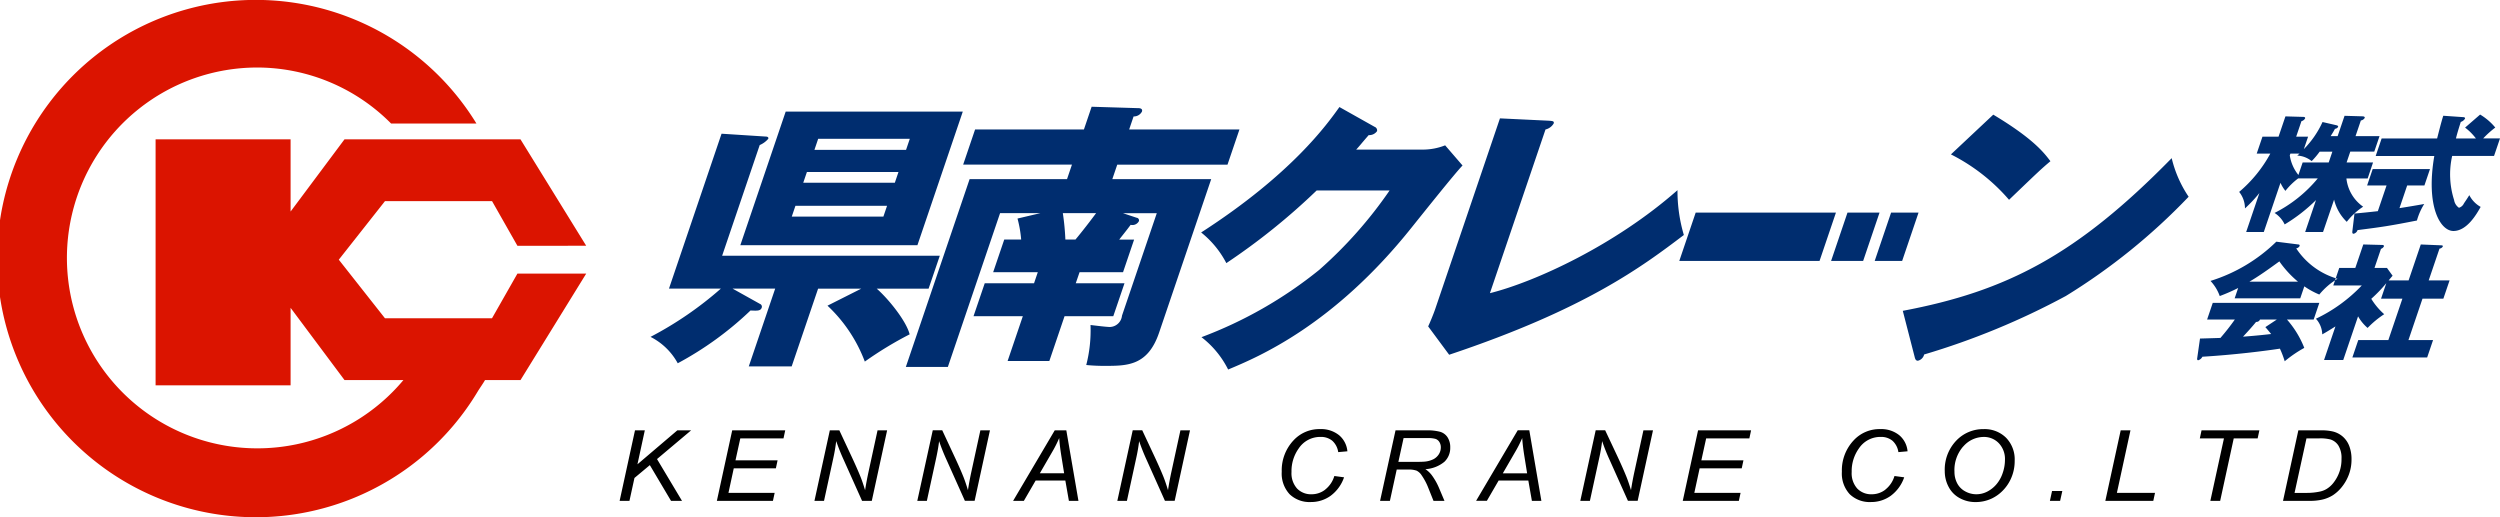
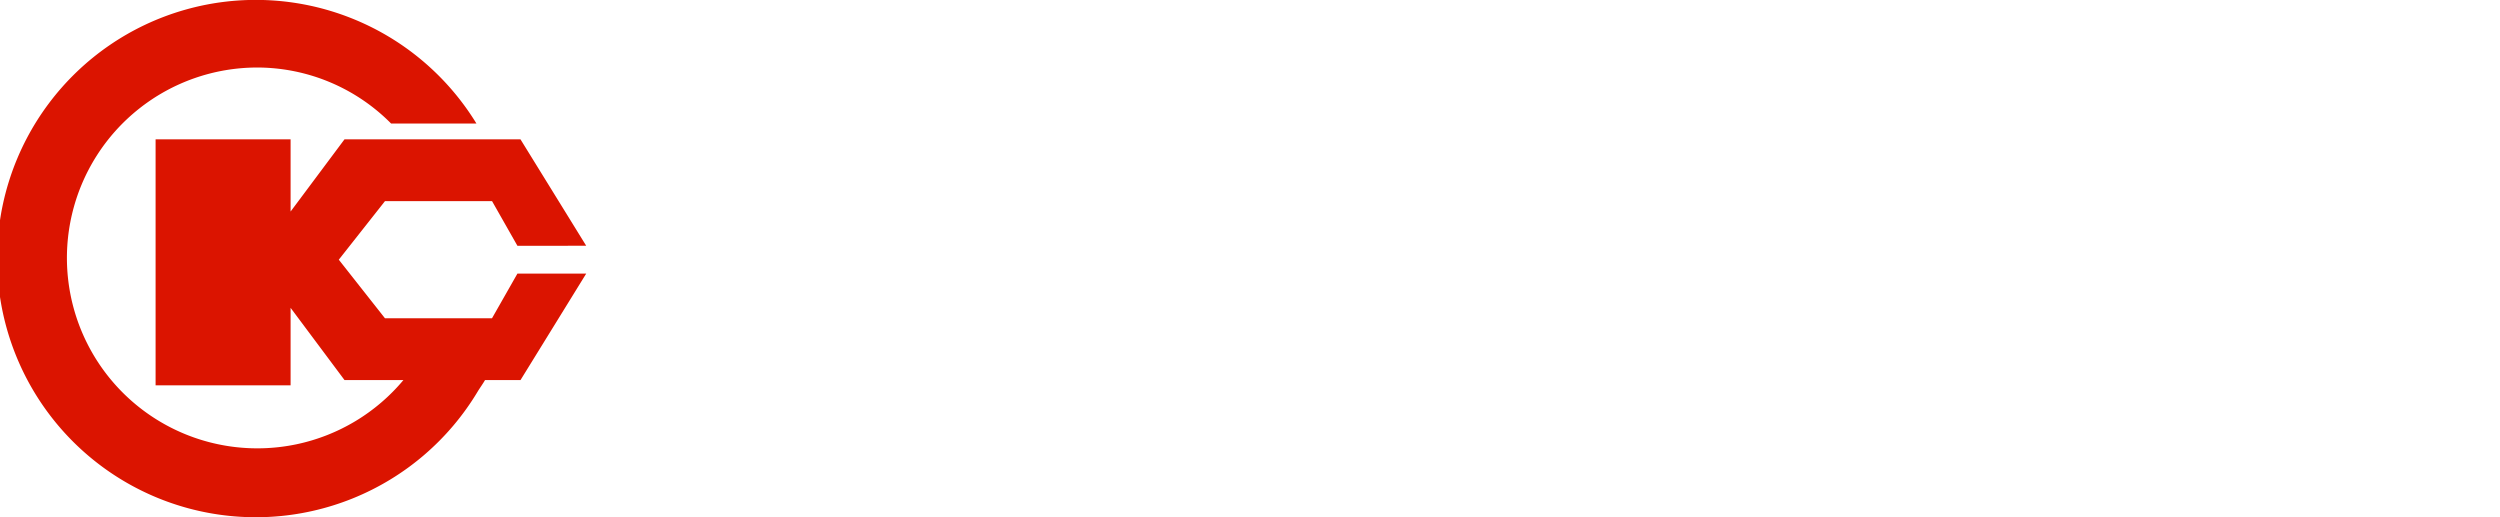
<svg xmlns="http://www.w3.org/2000/svg" id="logo.svg" width="290" height="60" viewBox="0 0 290 60">
  <defs>
    <style>
      .cls-1, .cls-2, .cls-3 {
        fill-rule: evenodd;
      }

      .cls-2 {
        fill: #002d6f;
      }

      .cls-3 {
        fill: #db1400;
      }
    </style>
  </defs>
-   <path id="KENNAN_CRANE_CO.LTD" data-name="KENNAN CRANE CO.LTD" class="cls-1" d="M653.016,80.1l0.581-2.656,1.785-1.49L657.84,80.1h1.273l-2.9-4.849,3.958-3.332h-1.6l-4.627,3.94,0.854-3.94h-1.139L651.876,80.1h1.14Zm16.644,0,0.2-.926H664.5l0.616-2.846H670l0.2-.932h-4.883l0.558-2.545h5.011l0.2-.932h-6.15L663.156,80.1h6.5Zm5.926,0,1.081-4.972A19.64,19.64,0,0,0,677,73.164a22.965,22.965,0,0,0,.878,2.2L680,80.1h1.128l1.778-8.181h-1.11l-1.046,4.81q-0.238,1.1-.4,2.132-0.289-.949-0.511-1.507-0.384-.96-1.041-2.366l-1.435-3.069H676.26L674.476,80.1h1.11Zm11.93,0,1.082-4.972q0.249-1.161.337-1.959a22.672,22.672,0,0,0,.877,2.2l2.116,4.727h1.128l1.779-8.181h-1.111l-1.046,4.81q-0.239,1.1-.395,2.132-0.291-.949-0.512-1.507-0.382-.96-1.04-2.366L689.3,71.914h-1.1L686.406,80.1h1.11Zm11.251,0,1.366-2.355h3.447l0.412,2.355H705.1l-1.407-8.181h-1.343l-4.83,8.181h1.25Zm3.255-5.619a14.42,14.42,0,0,0,.848-1.669q0.046,0.815.239,2.037L703.44,76.9h-2.819Zm8.7,5.619,1.081-4.972a19.64,19.64,0,0,0,.337-1.959,22.965,22.965,0,0,0,.878,2.2l2.116,4.727h1.128l1.778-8.181h-1.11l-1.046,4.81q-0.239,1.1-.395,2.132-0.291-.949-0.512-1.507-0.384-.96-1.04-2.366L712.5,71.914h-1.105L709.61,80.1h1.11Zm23.018-1.317a2.552,2.552,0,0,1-1.6.552,2.237,2.237,0,0,1-1.679-.664,2.65,2.65,0,0,1-.646-1.925,4.511,4.511,0,0,1,.837-2.729,2.983,2.983,0,0,1,2.529-1.334,2.05,2.05,0,0,1,1.357.438,2.187,2.187,0,0,1,.695,1.325l1.064-.095a2.741,2.741,0,0,0-.974-1.875,3.323,3.323,0,0,0-2.194-.7,4.067,4.067,0,0,0-3.064,1.289,5.074,5.074,0,0,0-1.383,3.655,3.524,3.524,0,0,0,.91,2.606,3.325,3.325,0,0,0,2.461.91,3.874,3.874,0,0,0,2.3-.725,4.463,4.463,0,0,0,1.558-2.143l-1.128-.151A3.113,3.113,0,0,1,733.738,78.778Zm7.489,1.317,0.791-3.633h1.325a2.668,2.668,0,0,1,.983.131,1.5,1.5,0,0,1,.592.55,7.01,7.01,0,0,1,.756,1.429l0.61,1.523h1.273l-0.651-1.54a7.173,7.173,0,0,0-.86-1.49,3.138,3.138,0,0,0-.7-0.647,3.811,3.811,0,0,0,2.2-.854,2.211,2.211,0,0,0,.68-1.657,2.1,2.1,0,0,0-.311-1.183,1.551,1.551,0,0,0-.857-0.639,5.733,5.733,0,0,0-1.605-.17h-3.574L740.088,80.1h1.139Zm1.587-7.282h2.779a3.167,3.167,0,0,1,.93.095,0.848,0.848,0,0,1,.442.36,1.137,1.137,0,0,1,.168.622,1.478,1.478,0,0,1-.227.792,1.617,1.617,0,0,1-.639.586,2.849,2.849,0,0,1-1.058.279q-0.331.028-1.424,0.028H742.21Zm9.658,7.282,1.366-2.355h3.447L757.7,80.1H758.8L757.4,71.914h-1.343l-4.83,8.181h1.25Zm3.255-5.619a14.61,14.61,0,0,0,.849-1.669q0.046,0.815.238,2.037l0.331,2.054h-2.819Zm8.7,5.619,1.081-4.972a19.681,19.681,0,0,0,.338-1.959,22.672,22.672,0,0,0,.877,2.2l2.116,4.727h1.128l1.779-8.181h-1.111l-1.046,4.81q-0.238,1.1-.395,2.132-0.291-.949-0.512-1.507-0.384-.96-1.04-2.366L766.2,71.914h-1.1L763.315,80.1h1.11Zm17.278,0,0.2-.926h-5.365l0.616-2.846h4.883l0.2-.932h-4.883l0.558-2.545h5.011l0.2-.932h-6.15L775.2,80.1h6.5Zm17.014-1.317a2.552,2.552,0,0,1-1.6.552,2.237,2.237,0,0,1-1.68-.664,2.654,2.654,0,0,1-.645-1.925,4.511,4.511,0,0,1,.837-2.729,2.982,2.982,0,0,1,2.529-1.334,2.05,2.05,0,0,1,1.357.438,2.181,2.181,0,0,1,.694,1.325l1.064-.095a2.736,2.736,0,0,0-.973-1.875,3.324,3.324,0,0,0-2.2-.7,4.065,4.065,0,0,0-3.063,1.289,5.074,5.074,0,0,0-1.383,3.655,3.528,3.528,0,0,0,.909,2.606,3.327,3.327,0,0,0,2.462.91,3.874,3.874,0,0,0,2.3-.725,4.469,4.469,0,0,0,1.558-2.143l-1.128-.151A3.119,3.119,0,0,1,798.717,78.778Zm7.312-.321a3.092,3.092,0,0,0,1.273,1.309,3.758,3.758,0,0,0,1.863.469,4.362,4.362,0,0,0,1.848-.4,4.434,4.434,0,0,0,1.232-.857,4.717,4.717,0,0,0,.954-1.32,4.924,4.924,0,0,0,.5-2.215,3.6,3.6,0,0,0-1-2.67,3.527,3.527,0,0,0-2.6-1,4.292,4.292,0,0,0-3.194,1.353,4.865,4.865,0,0,0-1.316,3.541A3.844,3.844,0,0,0,806.029,78.457Zm1.712-4.676a3.142,3.142,0,0,1,2.36-1.1,2.367,2.367,0,0,1,1.758.725,2.658,2.658,0,0,1,.712,1.948,4.656,4.656,0,0,1-.27,1.532,3.913,3.913,0,0,1-.739,1.311,3.5,3.5,0,0,1-1.06.832,2.746,2.746,0,0,1-1.25.3,2.637,2.637,0,0,1-1.3-.34,2.232,2.232,0,0,1-.928-0.943,2.844,2.844,0,0,1-.31-1.323A4.138,4.138,0,0,1,807.741,73.781ZM818.973,80.1l0.256-1.144h-1.192L817.788,80.1h1.185Zm10.809,0,0.2-.926h-4.423l1.575-7.254H826L824.219,80.1h5.563Zm7.757,0,1.575-7.249h2.773l0.2-.932h-6.708l-0.2.932h2.8L836.4,80.1h1.14Zm10.36,0a6.481,6.481,0,0,0,1.4-.128,4.045,4.045,0,0,0,1.3-.516,4.473,4.473,0,0,0,1.053-.965,5.156,5.156,0,0,0,.813-1.429,4.98,4.98,0,0,0,.311-1.8,4.2,4.2,0,0,0-.25-1.49,2.762,2.762,0,0,0-.744-1.108,2.732,2.732,0,0,0-1.191-.617,5.907,5.907,0,0,0-1.413-.128h-2.569L844.83,80.1H847.9Zm-0.348-7.249h1.5a4.7,4.7,0,0,1,1.285.128,1.7,1.7,0,0,1,.918.706,2.717,2.717,0,0,1,.361,1.526,4.374,4.374,0,0,1-.971,2.84,2.954,2.954,0,0,1-.75.664,2.443,2.443,0,0,1-.756.3,7.317,7.317,0,0,1-1.621.162h-1.349Z" transform="translate(-580 -22)" />
-   <path id="シェイプ_2" data-name="シェイプ 2" class="cls-2" d="M657.6,55.483l6.1-17.973,5.1,0.329c0.2,0,.384.066,0.317,0.264a2.7,2.7,0,0,1-.991.724l-4.358,12.838h25.249l-1.3,3.819H681.7c1.358,1.185,3.431,3.752,3.819,5.3a42.073,42.073,0,0,0-5.2,3.16,17.116,17.116,0,0,0-4.331-6.485l3.92-1.975H674.9L671.835,64.5h-4.976l3.062-9.019H664.98l3.187,1.778a0.34,0.34,0,0,1,.193.428c-0.134.4-.563,0.362-1.3,0.329a38.555,38.555,0,0,1-8.442,6.123,7.38,7.38,0,0,0-3.158-3.061,41.261,41.261,0,0,0,8.162-5.6H657.6Zm34.085-20.541-5.264,15.5H665.878l5.263-15.5h20.545ZM672.271,45.871l-0.425,1.251h10.628l0.425-1.251H672.271Zm1.33-3.917L673.176,43.2H683.8l0.424-1.251H673.6Zm11.5-2.568,0.436-1.284H674.908l-0.435,1.284H685.1Zm19.688,15.471h5.653l-1.3,3.819h-5.653l-1.766,5.2h-4.84l1.766-5.2h-5.72l1.3-3.819h5.72l0.436-1.284h-5.178l1.285-3.786h1.963a13.565,13.565,0,0,0-.425-2.436l2.649-.625h-4.671L689.95,64.568h-4.874l7.4-21.792h11.3l0.57-1.679H691.725l1.386-4.082h12.624l0.894-2.633,5.427,0.165c0.271,0,.508.1,0.408,0.4a1.056,1.056,0,0,1-.969.56l-0.514,1.514h12.794L722.389,41.1H709.6l-0.571,1.679H720.5l-6.045,17.809c-1.308,3.852-3.711,3.852-6.284,3.852a20.06,20.06,0,0,1-2.166-.1A16.14,16.14,0,0,0,706.5,59.7c0.554,0.066,1.851.23,2.258,0.23a1.456,1.456,0,0,0,1.394-1.317l4.035-11.883h-3.926l1.581,0.527a0.307,0.307,0,0,1,.272.395,0.852,0.852,0,0,1-.958.428c-0.561.758-.9,1.153-1.326,1.712h1.727l-1.286,3.786h-5.043Zm-1.5-8.13a28.47,28.47,0,0,1,.294,3.061h1.171c0.225-.263,1.326-1.613,2.393-3.061h-3.858Zm41.777-7.374a7.045,7.045,0,0,0,2.571-.494l2.016,2.337c-0.945.987-4.541,5.5-5.889,7.176-9.079,11.39-17.833,15.044-21.3,16.492a10.867,10.867,0,0,0-3.092-3.752,49.063,49.063,0,0,0,13.649-7.8,49.812,49.812,0,0,0,8.172-9.217h-8.461a75.505,75.505,0,0,1-10.477,8.427,11.029,11.029,0,0,0-2.922-3.555c10.527-6.781,14.626-12.574,16.041-14.55l4.091,2.3a0.436,0.436,0,0,1,.273.494,1.1,1.1,0,0,1-.969.461c-0.888,1.021-1.079,1.284-1.45,1.679h7.751ZM759.624,36c0.429,0.033.7,0.033,0.6,0.329a1.491,1.491,0,0,1-.946.691L752.83,56.009c5.253-1.317,14.513-5.563,21.758-11.949a18.014,18.014,0,0,0,.739,5.2c-4.828,3.653-11.378,8.592-27.224,13.891l-2.436-3.291c0.224-.461.65-1.514,0.806-1.975l7.521-22.154Zm34.683,10.665-1.9,5.6h3.718l1.9-5.6h-3.718Zm-17.609,0-1.9,5.6h16.269l1.9-5.6H776.7Zm22.667,0-1.9,5.6h3.184l1.9-5.6h-3.185Zm1.358,11.39c12.076-2.276,20.2-6.488,31.193-17.71a13.6,13.6,0,0,0,1.966,4.477,71.174,71.174,0,0,1-14.247,11.514A86.163,86.163,0,0,1,803.2,63.12a0.97,0.97,0,0,1-.719.724c-0.2,0-.305-0.1-0.386-0.461ZM811.22,35.3c4.725,2.831,5.926,4.477,6.629,5.4-1.137.955-1.5,1.317-4.8,4.477a21.949,21.949,0,0,0-6.741-5.267Zm38.253,13.609H847.4l1.256-3.7a19.08,19.08,0,0,1-3.635,2.824,3.171,3.171,0,0,0-1.172-1.332,15.673,15.673,0,0,0,5.015-4.008H846.59a8.115,8.115,0,0,0-1.483,1.448,4.12,4.12,0,0,1-.57-0.936L842.6,48.913h-2.045l1.535-4.52a16.3,16.3,0,0,1-1.674,1.785,3.051,3.051,0,0,0-.673-1.916,15.539,15.539,0,0,0,3.616-4.447h-1.58l0.666-1.96h1.865l0.8-2.355,2.026,0.058c0.075,0,.316,0,0.251.19a0.668,0.668,0,0,1-.42.307l-0.611,1.8h1.383L847.246,39.3a10.909,10.909,0,0,0,2.166-3.145L851,36.522c0.2,0.044.246,0.117,0.216,0.2a0.447,0.447,0,0,1-.36.219c-0.124.234-.169,0.322-0.5,0.848h0.811l0.8-2.355,2.056,0.059c0.21,0,.32.073,0.281,0.19a0.631,0.631,0,0,1-.445.293l-0.616,1.813h2.782l-0.611,1.8h-2.782l-0.427,1.258h3.067L854.65,42.7h-2.466a4.6,4.6,0,0,0,1.941,3.277,7.828,7.828,0,0,0-1.9,1.755,5.284,5.284,0,0,1-1.471-2.575Zm-3.858-8.88a4.741,4.741,0,0,0,1,2.268l0.491-1.448h3.023l0.426-1.258h-1.473a9.17,9.17,0,0,1-.929,1.1,2.855,2.855,0,0,0-1.676-.643c0.08-.059.17-0.147,0.275-0.234h-1.068Zm12.724,6.115c1.207-.19,2.149-0.351,2.871-0.482a7.237,7.237,0,0,0-.846,1.917c-3.112.614-4,.746-6.889,1.112a0.624,0.624,0,0,1-.46.424c-0.121,0-.166-0.088-0.141-0.293l0.244-2.048c0.792-.073,1.678-0.161,2.711-0.278l1.012-2.984h-2.255l0.646-1.9h6.646l-0.645,1.9h-2Zm9.354-10.855a6.752,6.752,0,0,1,1.759,1.507,10.981,10.981,0,0,0-1.4,1.258H870l-0.691,2.034h-4.857a9.749,9.749,0,0,0,.221,5.106,1.35,1.35,0,0,0,.565.907,0.933,0.933,0,0,0,.58-0.512c0.179-.264.389-0.571,0.623-0.951A3.247,3.247,0,0,0,867.756,46c-0.458.819-1.58,2.794-3.158,2.794-1.534,0-3.223-2.868-2.219-8.7h-6.8l0.691-2.034h6.435c0.193-.746.476-1.887,0.714-2.633l2.321,0.161c0.091,0,.241.044,0.2,0.175a0.877,0.877,0,0,1-.49.381c-0.193.614-.411,1.3-0.56,1.916h2.316a6.345,6.345,0,0,0-1.257-1.258ZM835.2,61.273c0.441-.015,1.032-0.029,2.37-0.073a26.433,26.433,0,0,0,1.673-2.136h-3.218l0.655-1.932h12.362l-0.656,1.932h-3.1a11.093,11.093,0,0,1,2.01,3.291,14.254,14.254,0,0,0-2.27,1.551,10.86,10.86,0,0,0-.557-1.463c-1.823.278-5.311,0.716-8.994,0.937a0.768,0.768,0,0,1-.485.409c-0.12,0-.136-0.132-0.116-0.234Zm11.629-4.667h-7.609l0.407-1.2a20.766,20.766,0,0,1-2.137.936,5.053,5.053,0,0,0-1.073-1.756,18.94,18.94,0,0,0,7.635-4.55l2.567,0.322a0.135,0.135,0,0,1,.131.19,0.543,0.543,0,0,1-.39.263,8.583,8.583,0,0,0,4.788,3.526,8.4,8.4,0,0,0-2.11,1.829,9.008,9.008,0,0,1-1.737-.951Zm-2.714,2.458h-1.955a0.45,0.45,0,0,1-.455.278c-0.469.585-.989,1.141-1.514,1.712,1.559-.117,2.5-0.22,3.262-0.308-0.3-.366-0.467-0.571-0.673-0.8Zm2.452-4.389a11.944,11.944,0,0,1-2.162-2.355c-1.161.848-2.391,1.726-3.476,2.355h5.638Zm12.83-.147,1.415-4.169,2.417,0.1a0.114,0.114,0,0,1,.131.147,0.5,0.5,0,0,1-.38.234l-1.252,3.687h2.422l-0.721,2.121h-2.421l-1.629,4.8h2.856l-0.685,2.019h-8.676l0.685-2.019h3.489l1.629-4.8H856.2l0.611-1.8a16.382,16.382,0,0,1-1.744,1.814,7.86,7.86,0,0,0,1.5,1.785,10.858,10.858,0,0,0-1.925,1.594,5.03,5.03,0,0,1-1.106-1.346l-1.719,5.062h-2.226l1.321-3.892c-0.8.5-1.085,0.673-1.53,0.922a2.784,2.784,0,0,0-.738-1.814,17.987,17.987,0,0,0,5.327-3.862h-3.309l0.691-2.033h1.864l0.924-2.721,2.206,0.058c0.09,0,.23.029,0.176,0.19a0.629,0.629,0,0,1-.33.263l-0.75,2.209h1.444l0.654,0.907c-0.075.087-.4,0.468-0.454,0.541H859.4Z" transform="translate(-580 -22)" />
  <path id="シェイプ_10" data-name="シェイプ 10" class="cls-3" d="M637.073,58.918H624.655L619.3,52.124l5.359-6.795h12.418l2.943,5.18H648l-7.624-12.345H619.961l-6.252,8.375V38.164h-15.66V66.7h15.66V57.709l6.252,8.375H626.8a22.088,22.088,0,1,1-17-36.252,21.886,21.886,0,0,1,15.565,6.495h9.9a30.006,30.006,0,1,0,.177,31.042c0.2-.329.639-0.948,0.822-1.285h4.117L648,53.739h-7.98Z" transform="translate(-580 -22)" />
</svg>